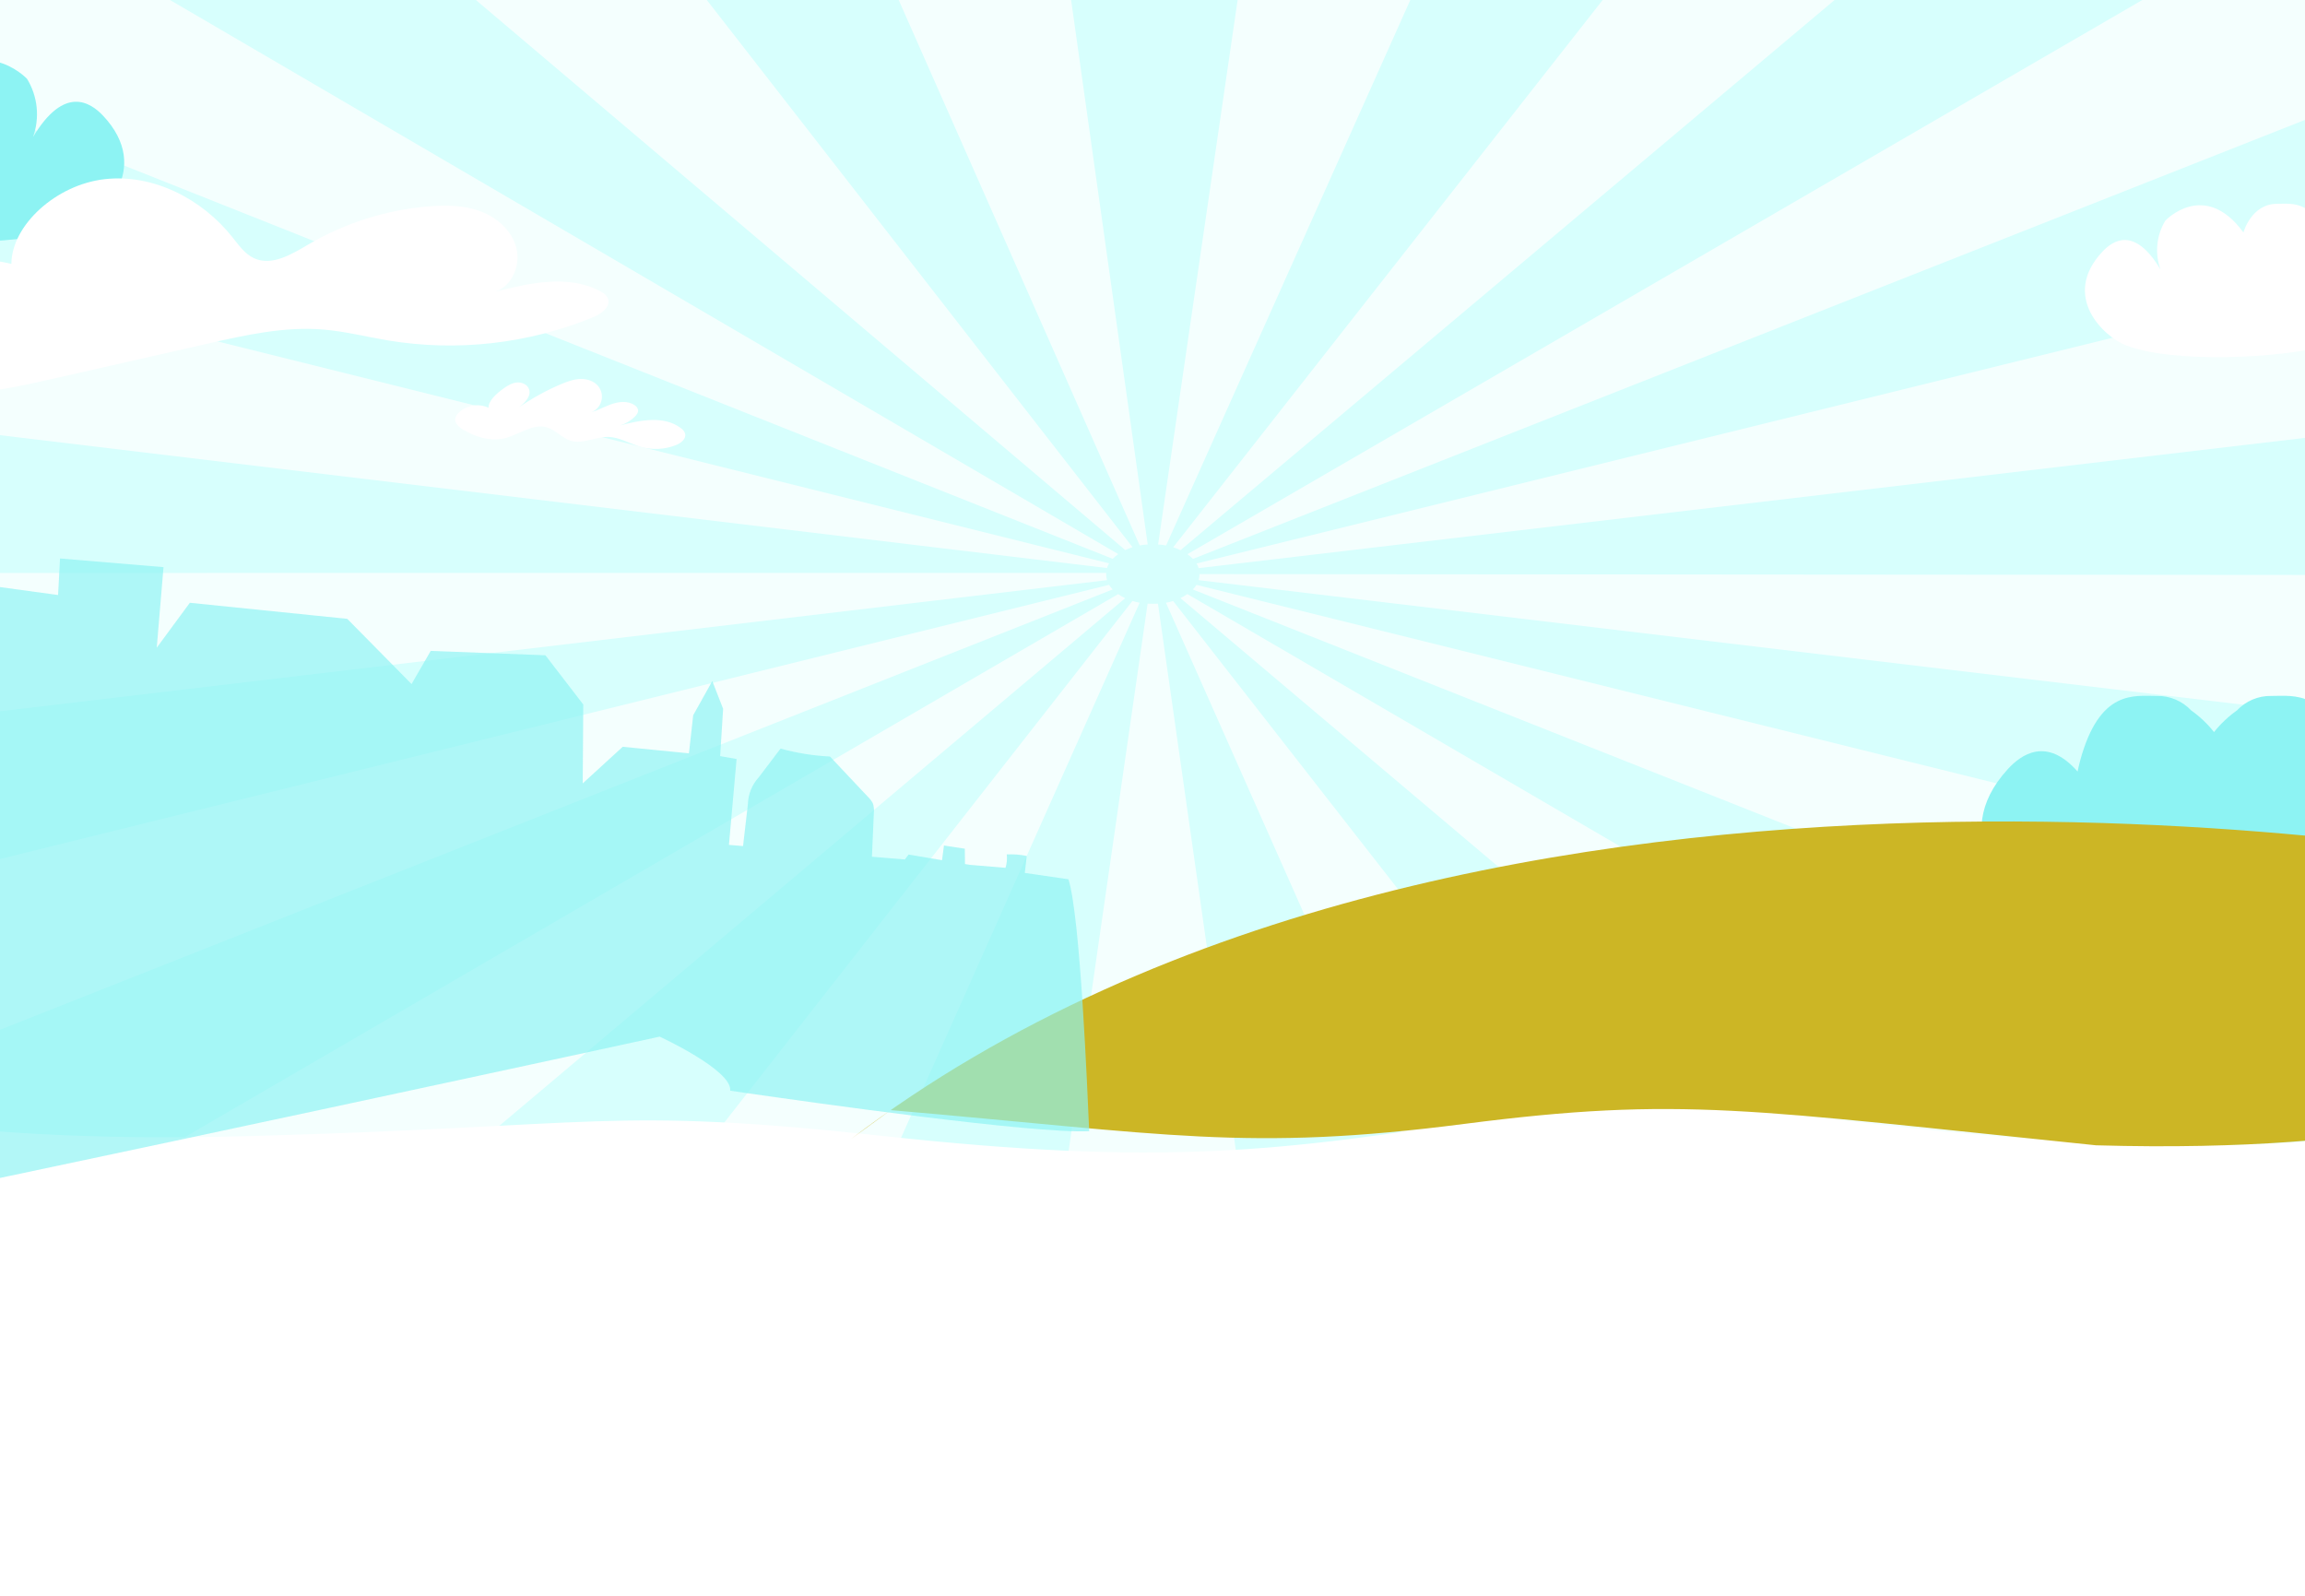
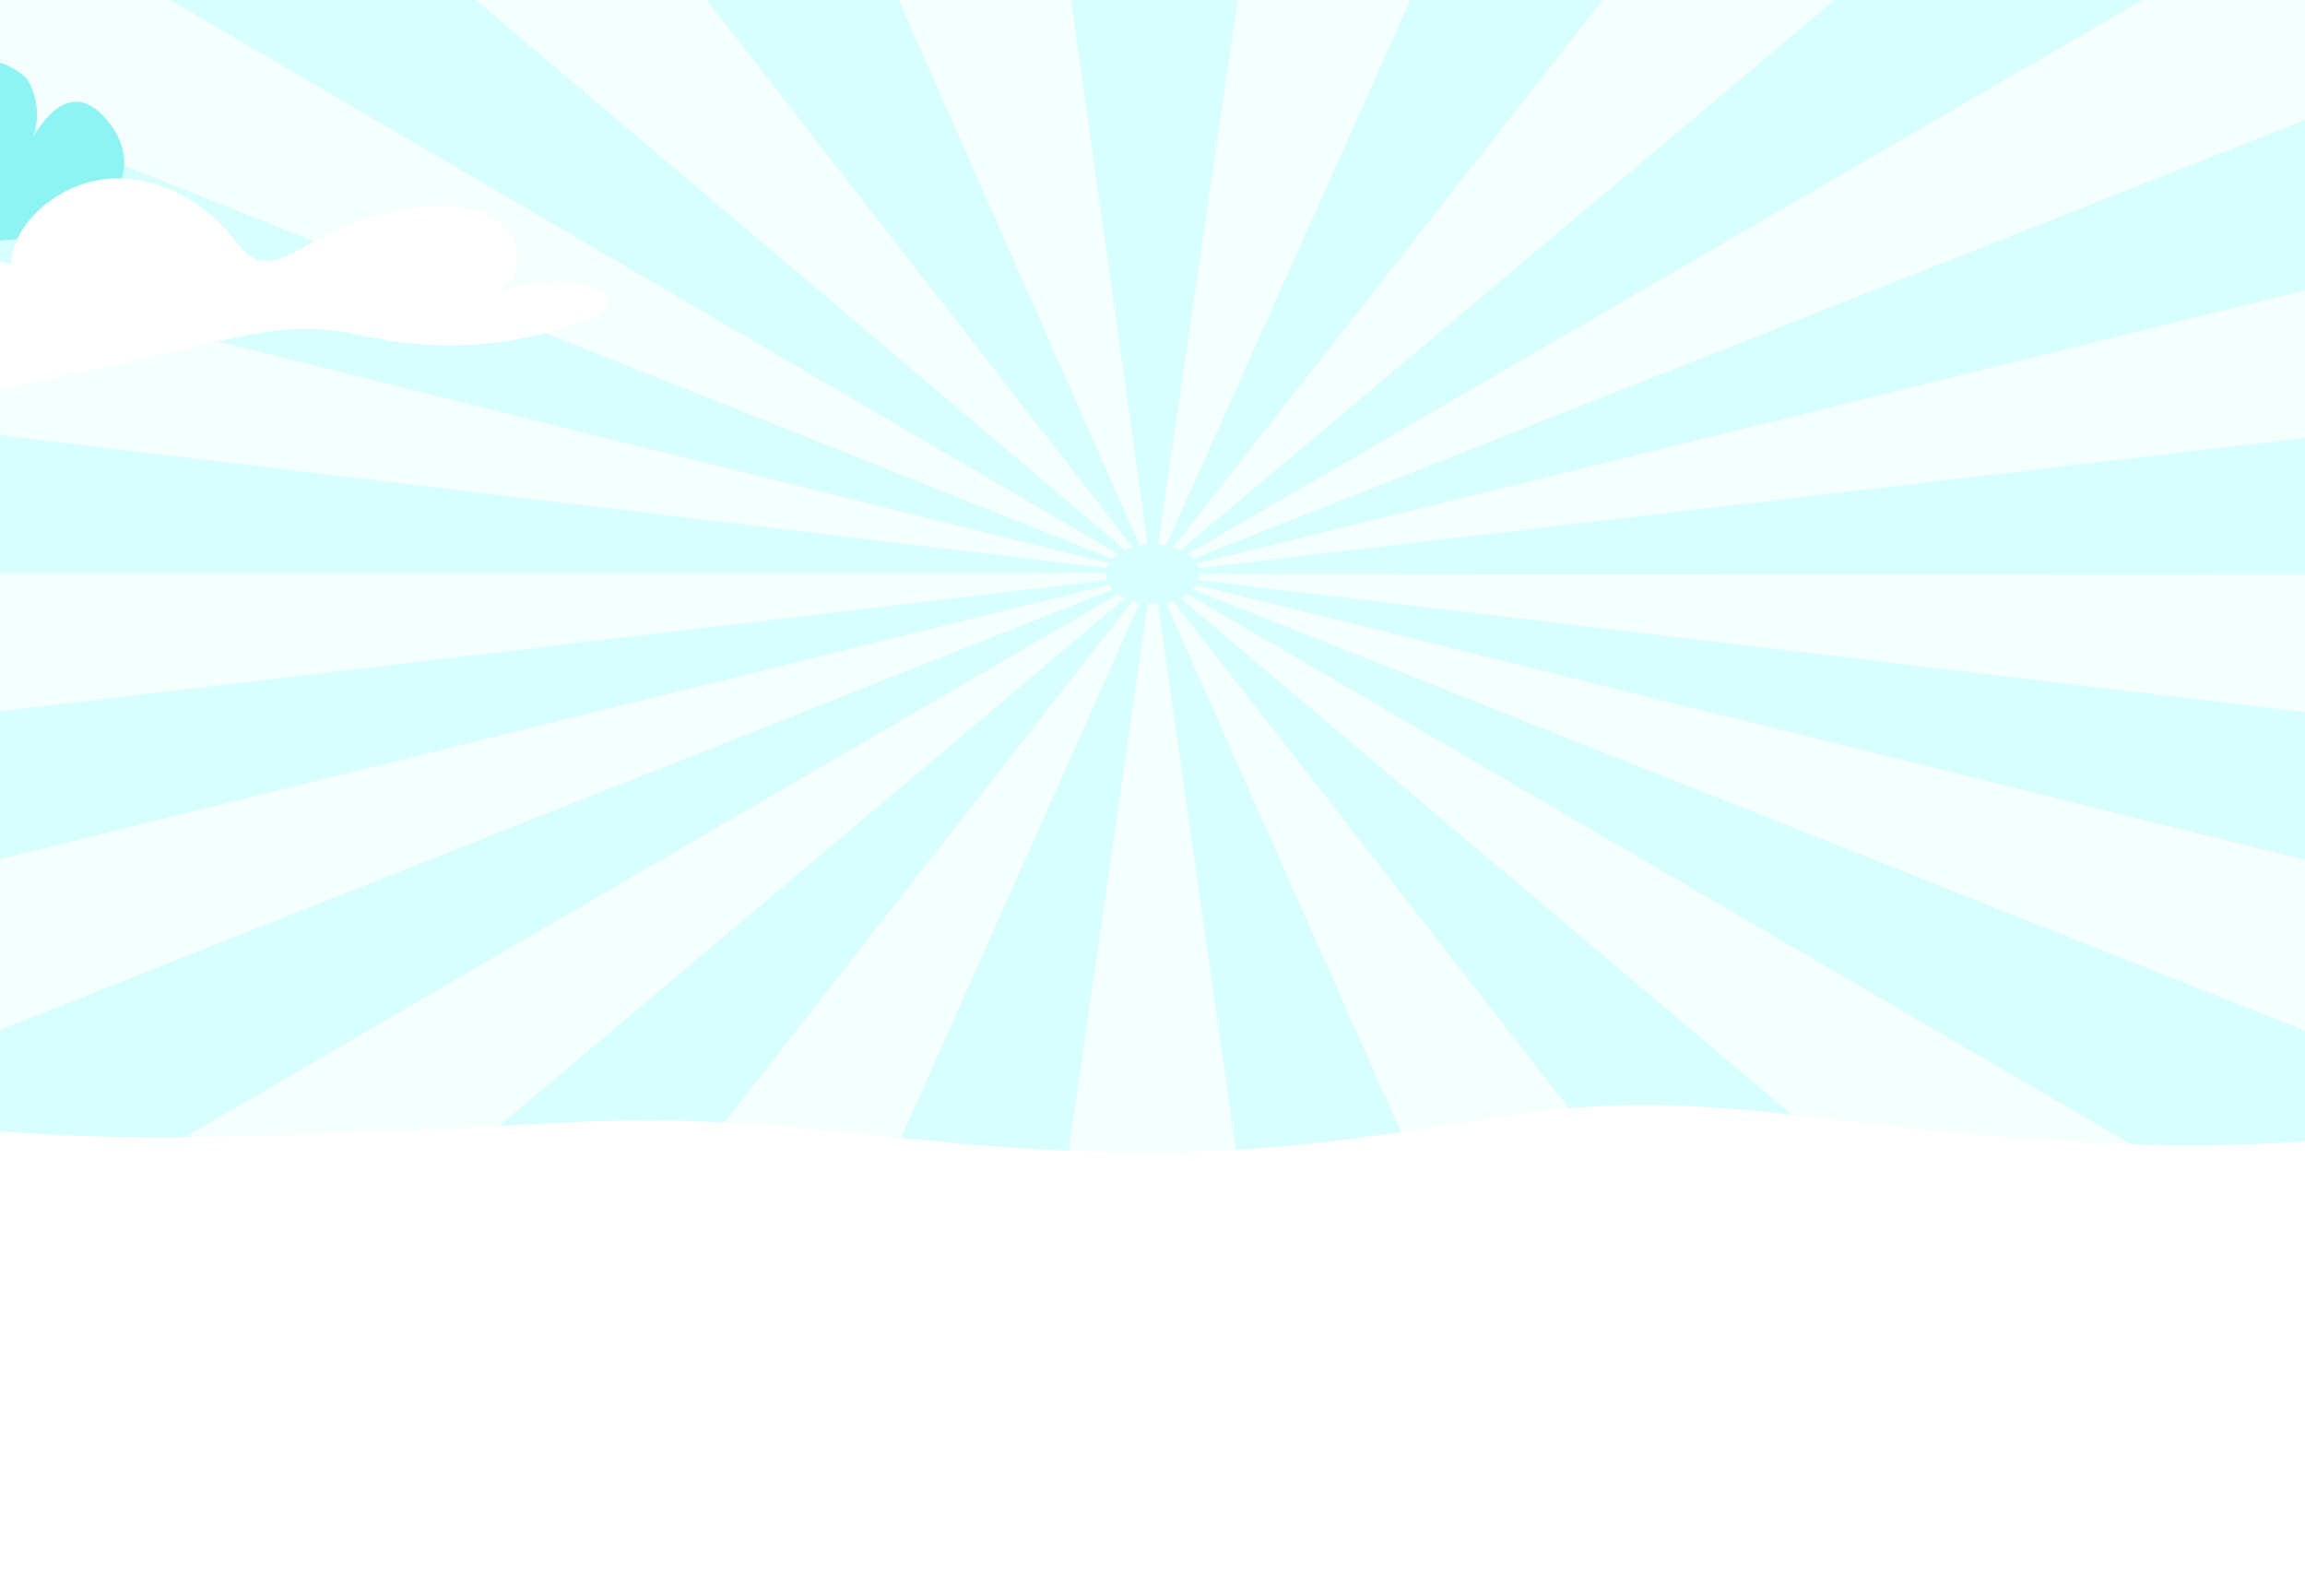
<svg xmlns="http://www.w3.org/2000/svg" width="1440" height="997" viewBox="0 0 1440 997" fill="none">
  <path d="M0 0H1440V684H0V0Z" fill="#D7FFFD" />
  <path d="M1595 679.014C1595 679.014 1519.76 721.605 1329.81 714.731C1139.87 707.857 1070.91 676.006 934.985 697.974C799.064 719.943 724.748 728.382 552.06 709.723C379.372 691.064 378.333 703.8 152.683 709.842C-72.608 715.826 -155 679 -155 679L1595 679.014Z" fill="#D7FFFD" />
  <path d="M720.19 996.868C689.45 996.868 658.4 995.955 627.89 994.162L716.95 377.124C719.096 377.242 721.254 377.242 723.4 377.124L811.34 994.207C781.21 996 750.54 996.868 720.19 996.868ZM993.03 972.748L728.41 376.569C729.95 376.29 731.446 375.92 732.88 375.465L1165.71 930.136C1110.33 947.719 1052.51 961.984 993 972.748H993.03ZM446.21 972.544C386.747 961.73 328.986 947.418 273.67 929.791L707.47 375.427C708.907 375.89 710.411 376.264 711.96 376.544L446.21 972.544ZM1322.6 868.139L737.45 373.647C739.012 372.896 740.461 372.054 741.78 371.133L1458.71 789.085C1417.22 818.037 1371.66 844.499 1322.6 868.139ZM116.88 867.743C67.885 844.072 22.391 817.587 -19.03 788.619L698.55 371.158C699.884 372.091 701.346 372.945 702.92 373.71L116.88 867.743ZM1569.88 695.406L745.21 368.255C746.098 367.343 746.854 366.382 747.47 365.383L1652.53 589.91C1630.15 626.615 1602.49 661.92 1569.92 695.374L1569.88 695.406ZM-130.12 694.806C-162.661 661.307 -190.275 625.96 -212.61 589.214L692.87 365.364C693.482 366.363 694.236 367.324 695.12 368.236L-130.12 694.806ZM1703.34 476.271L748.81 362.429C749.162 361.185 749.333 359.922 749.32 358.658L1720.38 359.392C1720.31 398.602 1714.61 437.726 1703.34 476.271ZM-263.18 475.525C-274.367 436.976 -279.997 397.855 -280 358.651V357.975L691.06 357.905V358.862C691.059 360.06 691.229 361.257 691.57 362.435L-263.18 475.525ZM748.82 354.925C748.54 353.935 748.111 352.965 747.54 352.028L1653.4 128.771C1675.67 165.598 1692.52 203.664 1703.76 242.48L748.82 354.925ZM691.58 354.855L-262.76 240.329C-251.307 201.543 -234.233 163.52 -211.76 126.748L692.87 351.945C692.303 352.879 691.871 353.845 691.58 354.829V354.855ZM745.28 349.144C744.27 348.102 743.112 347.121 741.82 346.215L1460.21 -70.704C1501.6 -41.658 1538.72 -10.246 1571.1 23.134L745.28 349.144ZM695.13 349.105L-128.93 21.29C-96.371 -12.019 -59.084 -43.35 -17.54 -72.305L698.6 346.17C697.305 347.07 696.143 348.044 695.13 349.08V349.105ZM737.5 343.701C736.073 343.004 734.546 342.396 732.94 341.882L1167.73 -212.163C1222.83 -194.542 1275.28 -173.718 1324.39 -149.955L737.5 343.701ZM703 343.637L118.68 -151.295C167.92 -174.963 220.476 -195.683 275.68 -213.19L707.53 341.825C705.935 342.337 704.418 342.944 703 343.637ZM728.51 340.74C726.875 340.447 725.201 340.25 723.51 340.153L813.6 -276.796C875.068 -273.135 935.873 -265.855 995.24 -255.05L728.51 340.74ZM712.01 340.74L448.48 -255.656C507.89 -266.327 568.719 -273.472 630.19 -277L717 340.147C715.309 340.241 713.635 340.435 712 340.727L712.01 340.74Z" fill="white" fill-opacity="0.73" />
  <path d="M20.631 85.594C22.767 79.636 23.538 73.27 22.886 66.971C22.233 60.671 20.175 54.601 16.864 49.213C16.864 49.213 -12.541 18.242 -41.946 57.988C-41.946 57.988 -47.843 36.469 -67.583 36.578C-79.09 36.638 -96.386 33.334 -106.099 68.19C-112.551 91.295 -105.786 103.773 -100.49 109.558C-103.078 108.106 -106.256 107.44 -109 110.09V141.255C-108.074 141.751 -107.102 142.156 -106.099 142.466C-69.761 154.121 10.244 154.508 46.462 142.466C63.565 136.789 95.811 105.685 64.384 72.269C56.524 63.955 40.239 52.977 20.631 85.594Z" fill="#8DF3F3" />
-   <path d="M1511.99 480.463C1503.73 471.423 1487.91 459.97 1468.44 481.986C1467.98 479.784 1467.48 477.536 1466.85 475.194C1454.71 430.601 1433.1 434.77 1418.83 434.77C1414.85 434.699 1410.91 435.466 1407.23 437.025C1403.56 438.583 1400.23 440.9 1397.45 443.834C1392.1 447.622 1387.29 452.172 1383.17 457.347C1379.07 452.167 1374.27 447.617 1368.92 443.834C1366.15 440.9 1362.82 438.583 1359.14 437.025C1355.46 435.466 1351.52 434.699 1347.55 434.77C1333.2 434.77 1311.67 430.601 1299.52 475.194C1298.89 477.536 1298.37 479.878 1297.94 481.986C1278.46 459.97 1262.65 471.423 1254.36 480.463C1215.26 523.159 1255.38 562.95 1276.72 570.21C1282.12 572.06 1299.41 570.21 1299.41 570.21H1489.54C1489.54 570.21 1551.11 523.159 1511.99 480.463Z" fill="#8DF3F3" />
-   <path d="M305.212 254.749C302.108 253.29 298.631 252.826 295.254 253.419C291.877 254.013 288.765 255.635 286.342 258.065C285.386 258.951 284.716 260.102 284.418 261.372C283.9 264.418 286.781 266.905 289.402 268.463C297.128 273.018 306.348 275.904 315.091 273.837C324.162 271.679 332.724 264.368 341.666 266.985C347.129 268.593 351.056 273.637 356.509 275.305C364.095 277.622 372.019 272.798 379.954 272.958C387.081 273.108 393.461 277.223 400.329 279.171C407.6 281.231 415.346 280.834 422.369 278.042C425.459 276.803 428.839 274.107 428.011 270.87C427.53 269.466 426.588 268.265 425.34 267.464C414.823 259.474 399.99 262.47 387.221 265.816C390.755 264.791 393.979 262.899 396.601 260.313C397.787 259.134 398.904 257.576 398.595 255.928C398.297 254.805 397.584 253.838 396.601 253.221C392.245 250.095 386.204 250.884 381.19 252.772C376.176 254.66 371.431 257.516 366.118 258.225C368.041 258.136 369.901 257.515 371.493 256.43C373.085 255.346 374.346 253.841 375.136 252.082C375.925 250.323 376.214 248.38 375.968 246.467C375.722 244.554 374.952 242.746 373.744 241.245C371.102 237.989 366.676 236.601 362.49 236.751C358.303 236.9 354.296 238.389 350.448 240.017C341.248 243.925 332.464 248.754 324.231 254.43C327.94 251.623 332.086 247.438 330.472 243.053C329.415 240.207 326.086 238.708 323.055 238.938C320.025 239.168 317.284 240.766 314.811 242.524C309.538 246.209 304.943 250.884 305.212 254.749Z" fill="white" />
  <g filter="url(#filter0_d_1_11531)">
    <path d="M374.613 174.732C354.916 164.469 331.122 169.72 309.614 175.194C319.971 171.526 325.296 158.701 322.619 148.004C319.943 137.307 310.813 129.074 300.54 125.154C290.266 121.233 278.976 121.037 268.019 121.92C241.44 124.09 215.684 132.223 192.65 145.722C182.154 151.896 169.817 159.401 158.75 154.332C152.937 151.686 149.118 146.114 145.131 141.101C126.118 117.201 95.605 101.478 65.343 104.936C35.081 108.394 7.3 133.611 7.105 157.847C-16.815 152.246 -43.286 153.352 -65.937 162.201V235.624C-54.895 238.294 -43.56 239.55 -32.204 239.362C-8.758 239.11 14.325 233.888 37.199 228.693L129.672 207.691C153.369 202.301 177.665 196.868 201.947 198.871C215.566 199.991 228.892 203.421 242.371 205.675C285.659 212.837 330.076 207.796 370.682 191.114C375.7 189.042 381.624 184.701 379.784 179.577C378.962 177.323 376.759 175.852 374.613 174.732Z" fill="white" />
  </g>
  <g filter="url(#filter1_d_1_11531)">
-     <path d="M1454.71 208.778C1424.13 216.945 1357.83 220.113 1328.25 208.778C1314.28 203.433 1287.38 178.045 1313.44 150.226C1319.94 143.26 1333.45 134.086 1349.7 161.336C1347.9 156.344 1347.25 151.004 1347.78 145.718C1348.31 140.432 1350.01 135.336 1352.77 130.813C1352.77 130.813 1377.15 104.93 1401.53 138.215C1401.53 138.215 1406.42 120.199 1422.78 120.319C1432.31 120.319 1446.65 117.602 1454.71 146.728C1462.76 175.854 1445.91 184.756 1445.91 184.756C1445.91 184.756 1455.92 172.746 1460.29 187.879C1464.66 203.013 1459.87 207.367 1454.71 208.778Z" fill="white" />
-   </g>
+     </g>
  <g clip-path="url(#clip0_1_11531)">
-     <path d="M531.73 711.497C924.11 413.42 1574.67 539.801 1574.67 539.801V687.043C1574.67 687.043 1499.42 720.968 1309.48 715.496C1092.79 693.349 1050.57 684.646 914.65 702.146C778.73 719.646 729.128 708.379 556.438 693.516" fill="#CCB625" />
-   </g>
-   <path d="M640.234 545.33C640.633 541.791 641.032 538.256 641.432 534.725C637.33 533.898 633.142 533.576 628.961 533.767C629.269 536.588 629 539.441 628.171 542.155L606.297 540.322L602.847 539.794L602.751 530.208L589.718 528.219C589.319 531.27 588.92 534.326 588.52 537.386L567.617 533.851C566.85 534.893 566.072 535.912 565.281 536.93L544.725 535.217C545.109 526.062 545.508 516.903 545.923 507.74C546.15 505.777 545.941 503.789 545.312 501.916C544.61 500.477 543.653 499.177 542.485 498.081L518.527 472.617C508.082 472.108 497.725 470.444 487.645 467.656L473.989 485.631C469.785 490.223 467.384 496.182 467.233 502.407C466.211 511.131 465.201 519.851 464.202 528.566L455.386 527.823L460.177 474.175L449.9 472.366L451.756 442.804L444.988 425.476L433.069 446.806L430.398 470.628L389.034 466.53L364.046 489.406L364.393 440.119L340.735 409.371L269.089 406.615L257.11 427.346L216.956 386.603L118.597 376.573L97.921 404.638L102.149 354.309L37.487 348.893L36.289 371.732L-5.949 365.956L-14.454 415.65L-24.337 384.374L-105.219 375.087L-146.87 406.938L-151.518 384.494L-206.885 373.781V779.048C65.985 722.967 412.118 647.606 412.118 647.606C412.118 647.606 457.638 668.624 456.164 681.374L466.335 682.872C506.105 688.54 645.888 708.467 680.447 706.658C679.345 681.745 674.973 573.107 667.498 549.309L640.234 545.33Z" fill="#8DF3F3" fill-opacity="0.67" />
+     </g>
  <defs>
    <filter id="filter0_d_1_11531" x="-81.937" y="95.46" width="478.064" height="166.92" filterUnits="userSpaceOnUse" color-interpolation-filters="sRGB">
      <feFlood flood-opacity="0" result="BackgroundImageFix" />
      <feColorMatrix in="SourceAlpha" type="matrix" values="0 0 0 0 0 0 0 0 0 0 0 0 0 0 0 0 0 0 127 0" result="hardAlpha" />
      <feOffset dy="7" />
      <feGaussianBlur stdDeviation="8" />
      <feComposite in2="hardAlpha" operator="out" />
      <feColorMatrix type="matrix" values="0 0 0 0 0 0 0 0 0 0 0 0 0 0 0 0 0 0 0.03 0" />
      <feBlend mode="normal" in2="BackgroundImageFix" result="effect1_dropShadow_1_11531" />
      <feBlend mode="normal" in="SourceGraphic" in2="effect1_dropShadow_1_11531" result="shape" />
    </filter>
    <filter id="filter1_d_1_11531" x="1286.51" y="111.252" width="191.493" height="127.887" filterUnits="userSpaceOnUse" color-interpolation-filters="sRGB">
      <feFlood flood-opacity="0" result="BackgroundImageFix" />
      <feColorMatrix in="SourceAlpha" type="matrix" values="0 0 0 0 0 0 0 0 0 0 0 0 0 0 0 0 0 0 127 0" result="hardAlpha" />
      <feOffset dy="7" />
      <feGaussianBlur stdDeviation="8" />
      <feComposite in2="hardAlpha" operator="out" />
      <feColorMatrix type="matrix" values="0 0 0 0 0 0 0 0 0 0 0 0 0 0 0 0 0 0 0.03 0" />
      <feBlend mode="normal" in2="BackgroundImageFix" result="effect1_dropShadow_1_11531" />
      <feBlend mode="normal" in="SourceGraphic" in2="effect1_dropShadow_1_11531" result="shape" />
    </filter>
    <clipPath id="clip0_1_11531">
      <rect width="1042.94" height="259.24" fill="white" transform="translate(523 466)" />
    </clipPath>
  </defs>
</svg>